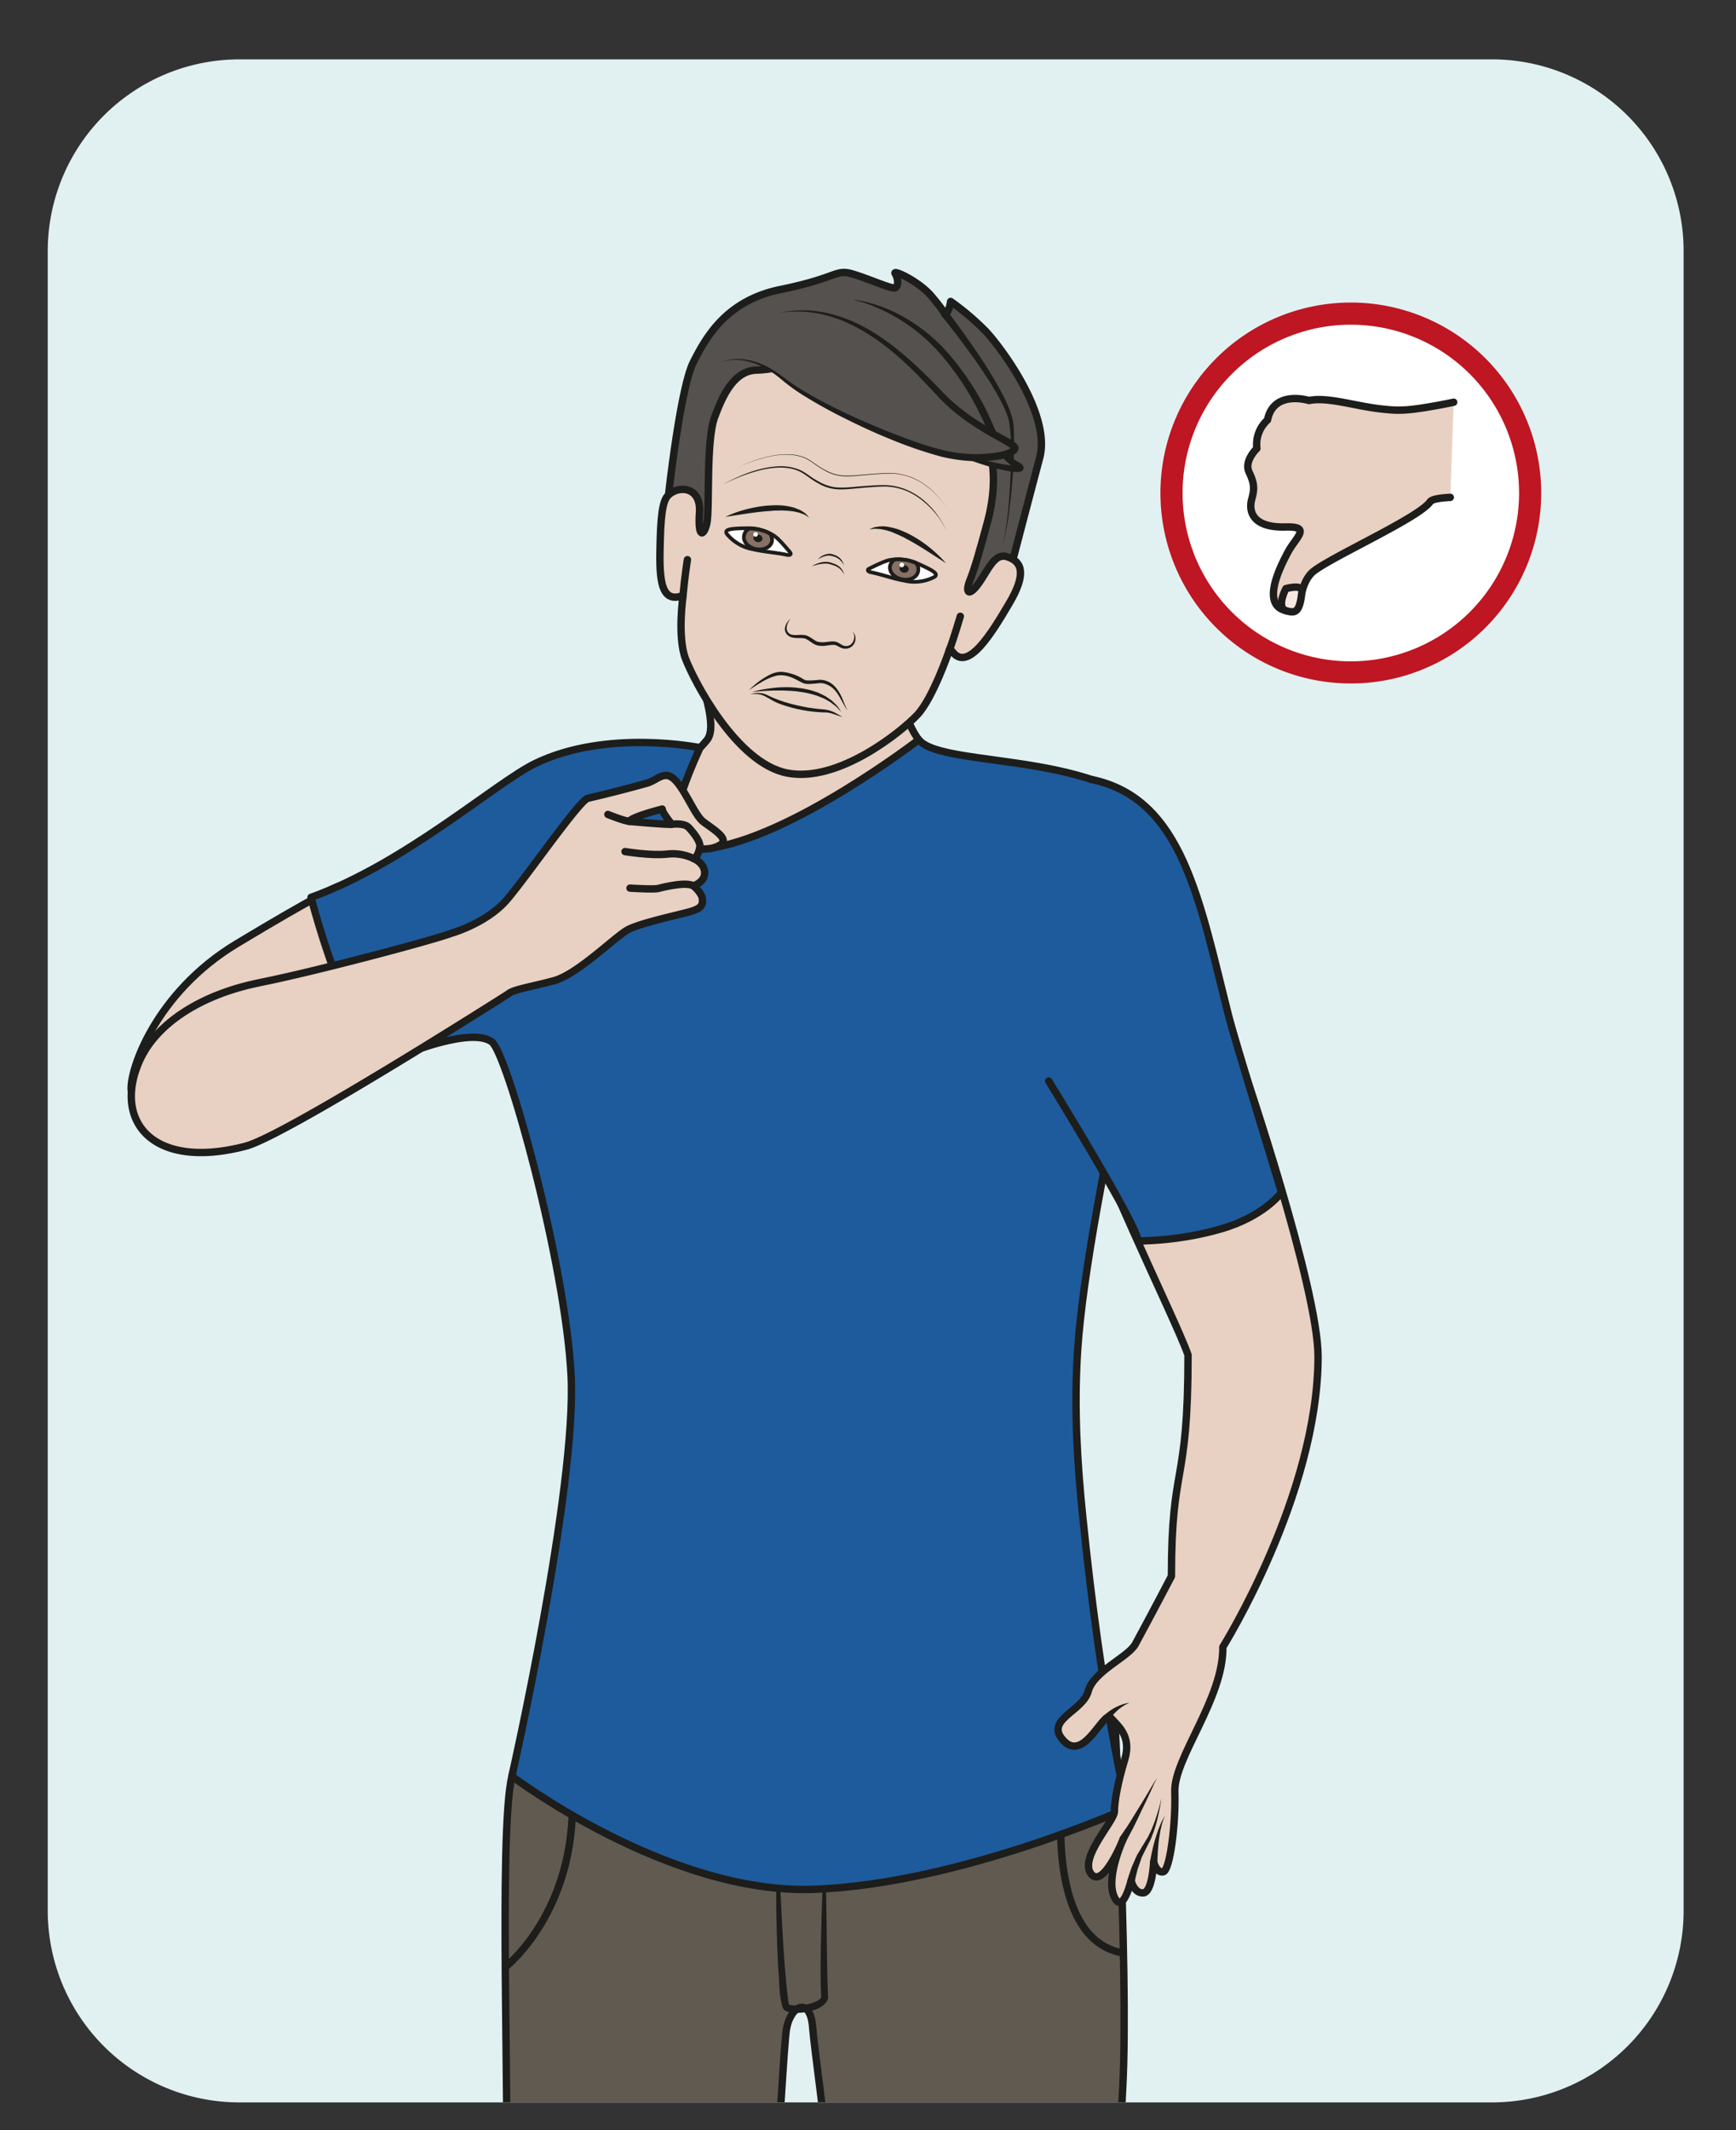
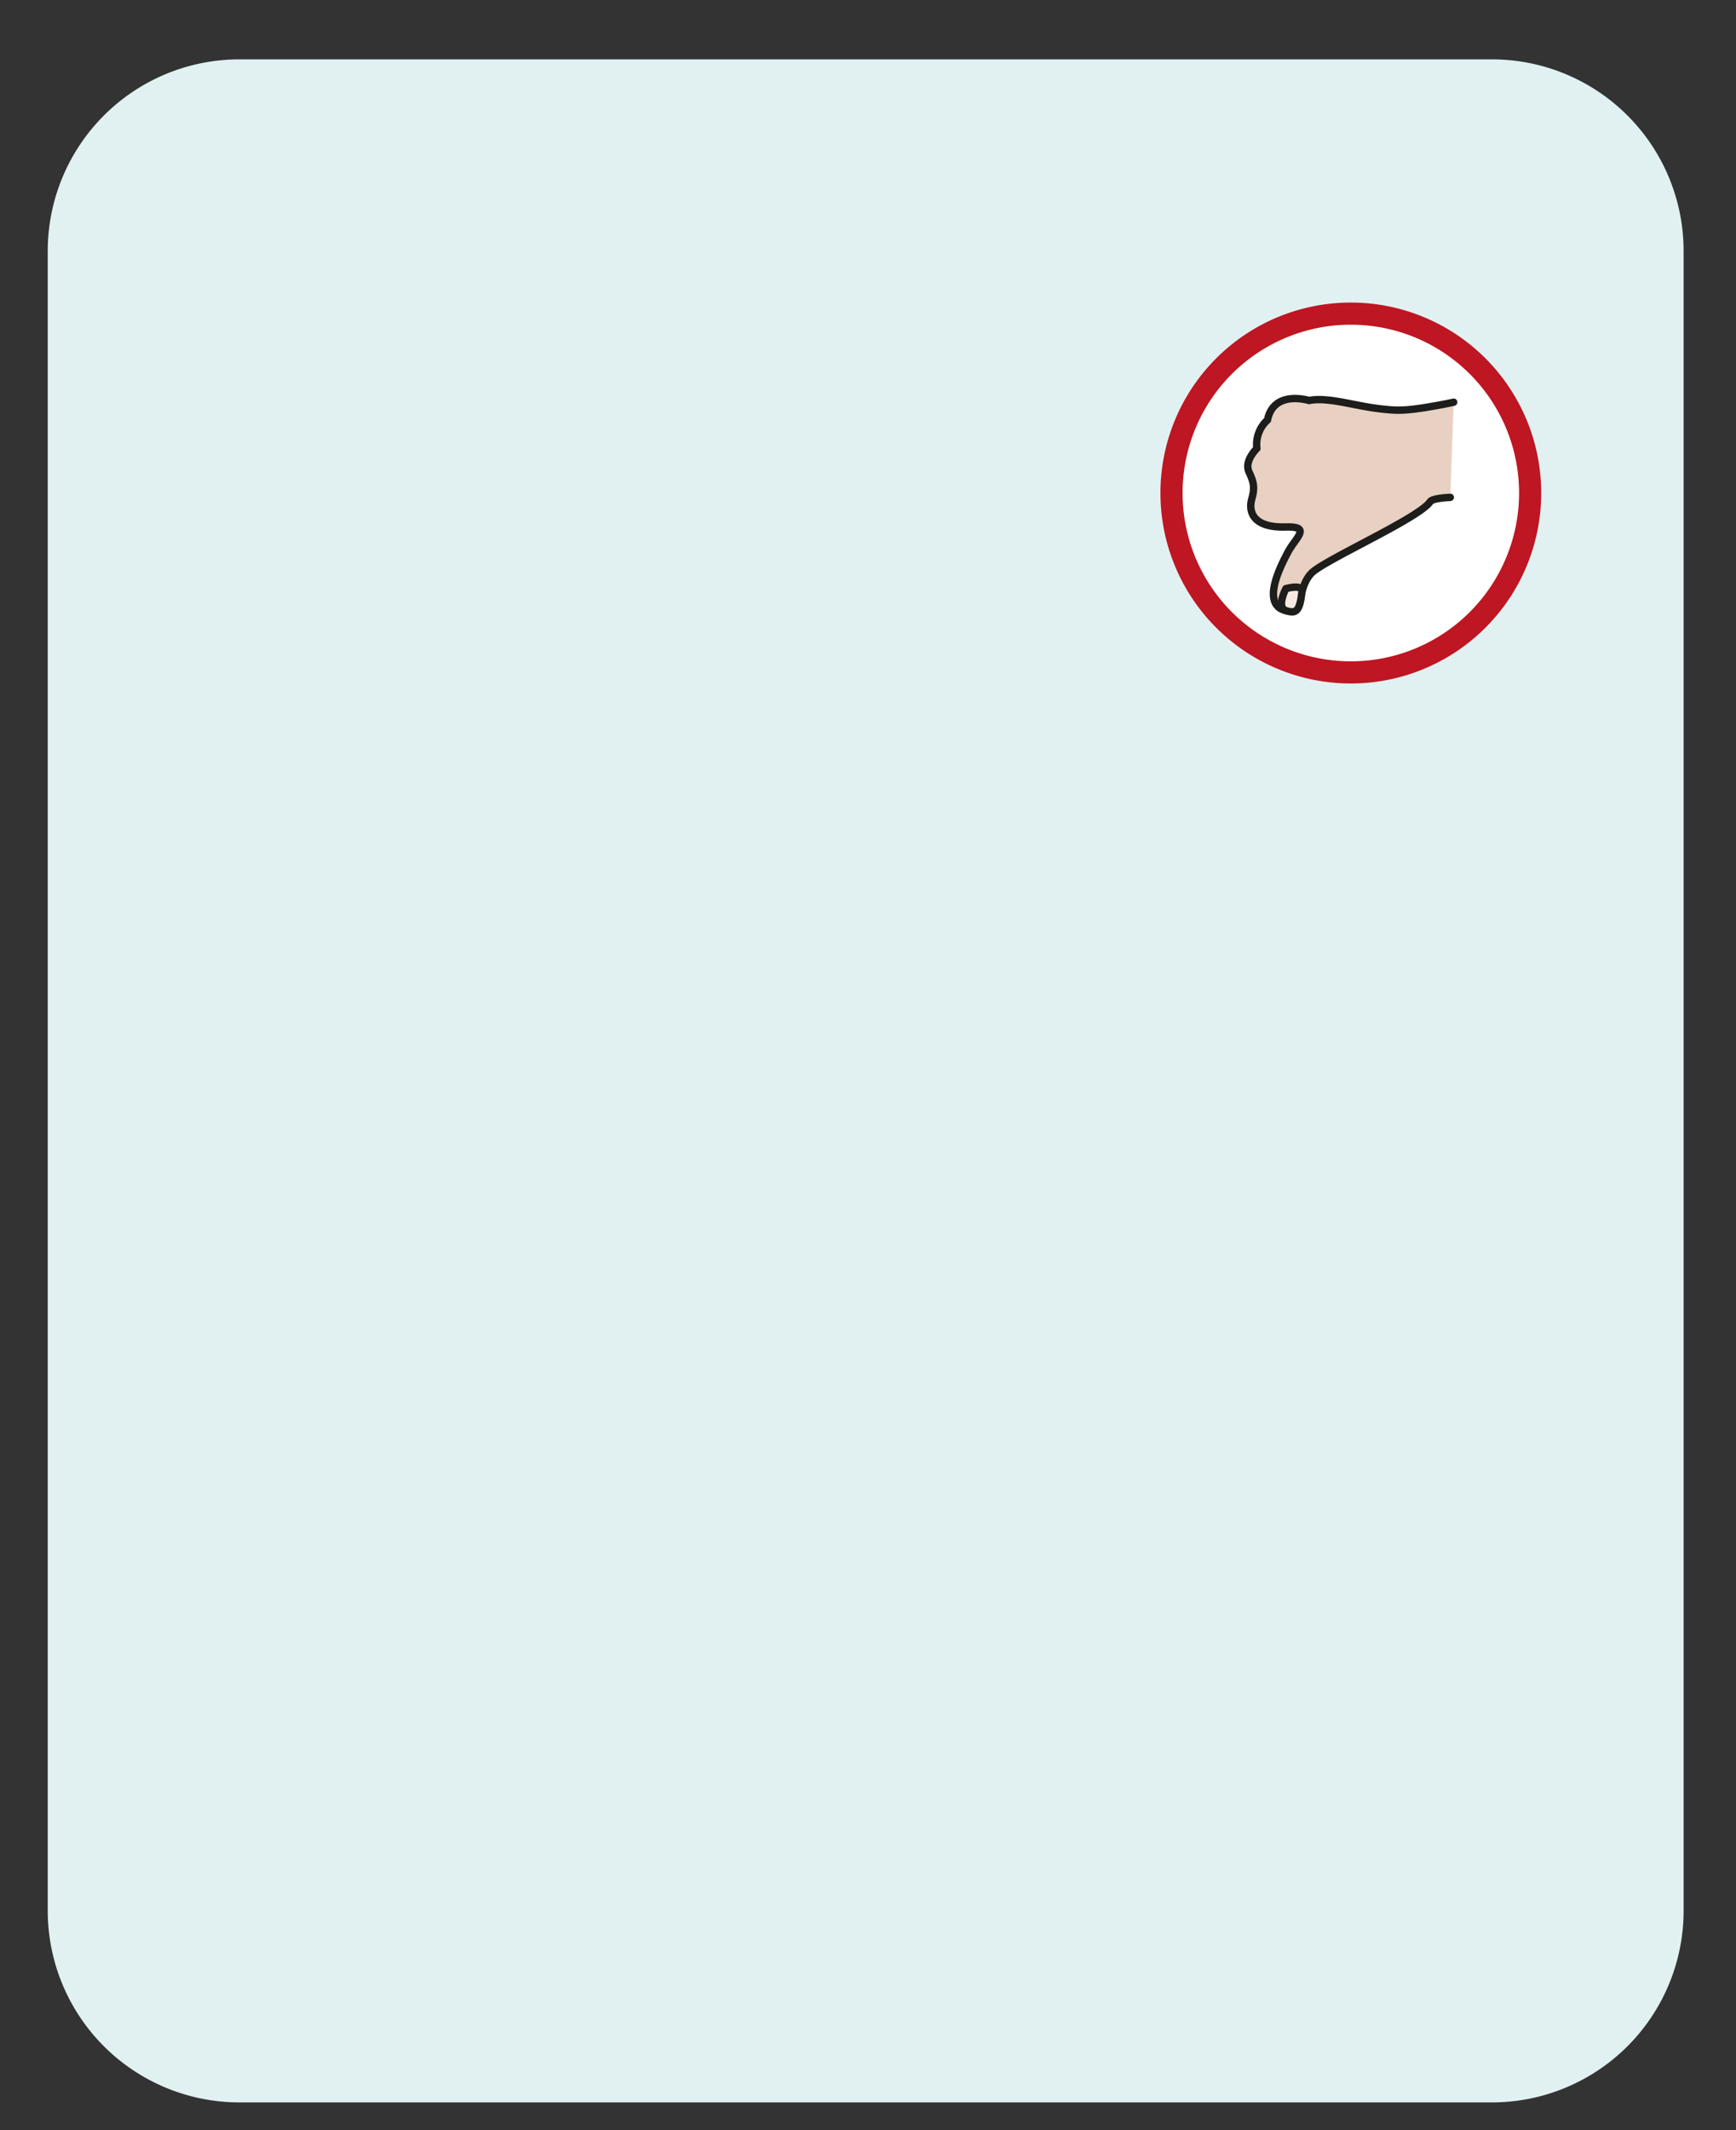
<svg xmlns="http://www.w3.org/2000/svg" xml:space="preserve" viewBox="0 0 313.6 384.64">
  <rect x="0" y="0" width="313.6" height="384.64" fill="#333333" stroke="none" />
  <defs>
    <clipPath id="a" clipPathUnits="userSpaceOnUse">
      <path d="M0 288.48h235.2V0H0Z" />
    </clipPath>
    <clipPath id="b" clipPathUnits="userSpaceOnUse">
-       <path d="M32.44 280.51a25.97 25.97 0 0 1-25.97-25.97V29.74A25.97 25.97 0 0 1 32.44 3.79H202.2a25.97 25.97 0 0 1 25.97 25.97v224.79a25.97 25.97 0 0 1-25.97 25.97z" />
-     </clipPath>
+       </clipPath>
    <clipPath id="c" clipPathUnits="userSpaceOnUse">
      <path d="M0 288.48h235.2V0H0Z" />
    </clipPath>
  </defs>
  <g clip-path="url(#a)" transform="matrix(1.333 0 0 -1.333 0 384.64)">
    <path d="M0 0h-169.75a25.97 25.97 0 0 0-25.97 25.97v224.8a25.97 25.97 0 0 0 25.97 25.97H0a25.97 25.97 0 0 0 25.97-25.98V25.97A25.97 25.97 0 0 0 0 0" style="fill:#e1f1f2;fill-opacity:1;fill-rule:nonzero;stroke:none" transform="translate(202.19 3.77)" />
  </g>
  <g clip-path="url(#b)" transform="matrix(1.333 0 0 -1.333 0 384.64)">
    <path d="M0 0s27.72-4.1 39.39-2.6c11.66 1.48 37.7-1.34 37.7-1.34s2.24-40.11 1.38-56.12c-.87-16-1.42-46.2.07-55.12 1.5-8.92.05-51.65-4.8-72.82-4.85-21.18-.72-29.43-3.55-31.88-2.93-2.54-16.73-1.56-20.38-.45-3.65 1.12-4.46 57.6-3.65 67.25.8 9.66 1.42 19.7 0 28.24s-9.5 69.61-9.7 72.82c-.27 4.37-2.93 3.23-3.55 0-.61-3.23-3.24-58.7-5.55-68.73-2.31-10.03-3.58-12.64-3.32-21.55.27-8.92 1.99-53.87 2.65-61.68.67-7.8-2.58-17.55-2.58-17.55s-16.06-8.92-20.53 0C-.9-212.6-9.5-153.69-6.78-131.65c2.7 22.03 1 55.6 1.62 60.8.62 5.19-1 45.58.86 53.01C-2.44-10.4 0 0 0 0" style="fill:#605a51;fill-opacity:1;fill-rule:evenodd;stroke:none" transform="translate(73.68 65.8)" />
    <path d="M0 0s27.72-4.1 39.39-2.6c11.66 1.48 37.7-1.34 37.7-1.34s2.24-40.11 1.38-56.12c-.87-16-1.42-46.2.07-55.12 1.5-8.92.05-51.65-4.8-72.82-4.85-21.18-.72-29.43-3.55-31.88-2.93-2.54-16.73-1.56-20.38-.45-3.65 1.12-4.46 57.6-3.65 67.25.8 9.66 1.42 19.7 0 28.24s-9.5 69.61-9.7 72.82c-.27 4.37-2.93 3.23-3.55 0-.61-3.23-3.24-58.7-5.55-68.73-2.31-10.03-3.58-12.64-3.32-21.55.27-8.92 1.99-53.87 2.65-61.68.67-7.8-2.58-17.55-2.58-17.55s-16.06-8.92-20.53 0C-.9-212.6-9.5-153.69-6.78-131.65c2.7 22.03 1 55.6 1.62 60.8.62 5.19-1 45.58.86 53.01C-2.44-10.4 0 0 0 0Z" style="fill:none;stroke:#1d1d1b;stroke-width:1;stroke-linecap:butt;stroke-linejoin:miter;stroke-miterlimit:10;stroke-dasharray:none;stroke-opacity:1" transform="translate(73.68 65.8)" />
    <path d="M0 0c.55-7.24.63-15.43 1.5-22.6.03-.23.1-.53.14-.61-.12.12 0 .01.06 0 1.21-.28 2.7.02 3.77.54.41.26.56.34.49.8-.1 2.64-.06 5.24 0 7.87.1 4.18.23 8.36.49 12.54.08-2.1.11-4.18.18-6.27.1-3.94.09-10.32.27-14.23.27-2.08-4.7-2.92-5.95-1.93a.75.75 0 0 0-.16.21c-.53 1.6-.45 3.21-.6 4.86C-.18-12.55-.18-6.28 0 0" style="fill:#1d1d1b;fill-opacity:1;fill-rule:nonzero;stroke:none" transform="translate(105.31 40.2)" />
    <path d="M0 0s9.5 7.44 9.05 22.98" style="fill:none;stroke:#1d1d1b;stroke-width:1;stroke-linecap:butt;stroke-linejoin:miter;stroke-miterlimit:10;stroke-dasharray:none;stroke-opacity:1" transform="translate(68.51 22.12)" />
    <path d="M0 0s-2.24-19.35 8.31-21.1" style="fill:none;stroke:#1d1d1b;stroke-width:1;stroke-linecap:butt;stroke-linejoin:miter;stroke-miterlimit:10;stroke-dasharray:none;stroke-opacity:1" transform="translate(143.94 45.1)" />
    <path d="M0 0c-7.17 1.33-9.19 5.72-13.67 8.08-8.72 4.58-5.77 14.87-5.56 16.55l-30.3 2.32c.02-1.88 5.34-12.94 3.24-15.55-3.18-3.96-8.44-5.98-15.6-7.3 0 0 11.56-14.43 29.18-16.61C-15.08-14.7 0 0 0 0" style="fill:#e8d1c2;fill-opacity:1;fill-rule:nonzero;stroke:none" transform="translate(142.12 176.94)" />
    <path d="M0 0c-7.17 1.33-9.19 5.72-13.67 8.08-8.72 4.58-5.77 14.87-5.56 16.55l-30.3 2.32c.02-1.88 5.34-12.94 3.24-15.55-3.18-3.96-8.44-5.98-15.6-7.3 0 0 11.56-14.43 29.18-16.61C-15.08-14.7 0 0 0 0Z" style="fill:none;stroke:#1d1d1b;stroke-width:1;stroke-linecap:round;stroke-linejoin:round;stroke-miterlimit:10;stroke-dasharray:none;stroke-opacity:1" transform="translate(142.12 176.94)" />
    <path d="M0 0s-2.83-5.43-3.15-2.76C-3.47-.09.1 10.52 11.12 17.16c11.01 6.64 13.69 7.75 13.69 7.75l5.03-13.87" style="fill:#e8d1c2;fill-opacity:1;fill-rule:nonzero;stroke:#1d1d1b;stroke-width:1;stroke-linecap:round;stroke-linejoin:round;stroke-miterlimit:10;stroke-dasharray:none;stroke-opacity:1" transform="translate(20.94 143.55)" />
    <path d="M0 0s6.5-25.52 12.59-21.37c.4.28 9.19 3.8 11.9 1.8 2.1-1.55 9.94-29.78 10.75-45.12.81-15.34-8.02-54.36-8.02-54.36s21.18-16.02 40.87-15.32c19.7.7 42.54 11 42.54 11s-3.53 14.34-6.07 39.7c-.67 6.6-1.2 14.2-.67 22.33 1.39 21.22 13.54 67.15 12.28 69.6C110 20.3 85.72 17.2 82.36 21.35c0 0-17.44-13.4-28.72-14.75-5.84-.69-5.24 4.17-.93 13.67 0 0-12.58 2.6-22.36-2.15C24.95 15.48 12.76 4.59 0 0" style="fill:#1d5b9c;fill-opacity:1;fill-rule:nonzero;stroke:none" transform="translate(42.15 167)" />
    <path d="M0 0s6.5-25.52 12.59-21.37c.4.28 9.19 3.8 11.9 1.8 2.1-1.55 9.94-29.78 10.75-45.12.81-15.34-8.02-54.36-8.02-54.36s21.18-16.02 40.87-15.32c19.7.7 42.54 11 42.54 11s-3.53 14.34-6.07 39.7c-.67 6.6-1.2 14.2-.67 22.33 1.39 21.22 13.54 67.15 12.28 69.6C110 20.3 85.72 17.2 82.36 21.35c0 0-17.44-13.4-28.72-14.75-5.84-.69-5.24 4.17-.93 13.67 0 0-12.58 2.6-22.36-2.15C24.95 15.48 12.76 4.59 0 0Z" style="fill:none;stroke:#1d1d1b;stroke-width:1;stroke-linecap:round;stroke-linejoin:round;stroke-miterlimit:10;stroke-dasharray:none;stroke-opacity:1" transform="translate(42.15 167)" />
-     <path d="M0 0s2.69 10.31 4.25 16.18C5.8 22.05-.98 31.1-3.1 33.35a35.4 35.4 0 0 1-4.72 4s-.17-1.35-.74-1.79c0 0-.06.36-1.84 2.48-1.75 2.08-5.34 3.69-4.94 3.08.39-.61.5-1.7.01-1.92-.48-.21-3.66 1.26-5.88 1.9-2.23.64-1.97-.56-9.65-2.13-7.23-1.47-10.03-6.27-11.84-9.87-1.8-3.6-3.45-18.68-3.41-18.62 0 0 17.86-37.7 46.1-10.48" style="fill:#54514e;fill-opacity:1;fill-rule:nonzero;stroke:none" transform="translate(136.65 210.37)" />
    <path d="M0 0s2.69 10.31 4.25 16.18C5.8 22.05-.98 31.1-3.1 33.35a35.4 35.4 0 0 1-4.72 4s-.17-1.35-.74-1.79c0 0-.06.36-1.84 2.48-1.75 2.08-5.34 3.69-4.94 3.08.39-.61.5-1.7.01-1.92-.48-.21-3.66 1.26-5.88 1.9-2.23.64-1.97-.56-9.65-2.13-7.23-1.47-10.03-6.27-11.84-9.87-1.8-3.6-3.45-18.68-3.41-18.62 0 0 17.86-37.7 46.1-10.48z" style="fill:none;stroke:#1d1d1b;stroke-width:1;stroke-linecap:round;stroke-linejoin:round;stroke-miterlimit:10;stroke-dasharray:none;stroke-opacity:1" transform="translate(136.65 210.37)" />
    <path d="M0 0s1.32-1.69 3.16-4.33a79.74 79.74 0 0 0 2.99-4.6c.51-.87 1.03-1.78 1.49-2.74.46-.95.9-1.95 1.13-3.04.16-1.11.15-2.17.16-3.23a81.77 81.77 0 0 0-.61-8.54c-.2-1.6-.42-2.91-.62-3.82-.1-.46-.2-.82-.28-1.05-.07-.24-.17-.34-.17-.34s.1.1.16.34c.08.24.16.6.25 1.06.17.91.34 2.23.5 3.83a81.79 81.79 0 0 1 .35 8.52 23.2 23.2 0 0 1-.25 3.12c-.23 1-.69 1.96-1.16 2.88-.48.92-1.01 1.8-1.54 2.64a78.88 78.88 0 0 1-3.1 4.48C.58-2.26-.77-.62-.77-.62A.5.5 0 1 0-.01 0L0 0" style="fill:#1d1d1b;fill-opacity:1;fill-rule:nonzero;stroke:none" transform="translate(128.5 246.24)" />
    <path d="M0 0c-.6-1.7.13-2.19 1.99.9 1.07 1.77 1.85 2.96 3.2 2.5 2-.66 2.57-2.35.22-6.31-2.34-3.97-5.59-9.35-7.69-6.54l-.33.36-.03.03s-2.2-6.57-4.38-8.92c-2.2-2.34-10.76-9.26-17.66-7.9-6.89 1.35-12.64 12.5-13.78 15.5-1.13 3-.32 8.55-.32 8.55-3.28-1.27-3.22 2.85-3.1 7.45.11 4.6.58 5.61 1.08 6.12 1.34 1.36 4.49 1.25 4.24-2.34-.24-3.58.6-3.22 1-1.45.41 1.83-.15 11.18 1.07 14.42 1.2 3.23 2.74 6.27 5.7 6.33 2.96.07 7.3 1.6 11.46.17 4.14-1.42 8.5-6.11 13.54-6.2 7.66-.14 7.85-8.62 6.29-14.43C1.36 4 .75 1.87 0 0" style="fill:#e8d1c2;fill-opacity:1;fill-rule:nonzero;stroke:none" transform="translate(131.35 209.72)" />
    <path d="M0 0c-.6-1.7.13-2.19 1.99.9 1.07 1.77 1.85 2.96 3.2 2.5 2-.66 2.57-2.35.22-6.31-2.34-3.97-5.59-9.35-7.69-6.54l-.33.36-.03.03s-2.2-6.57-4.38-8.92c-2.2-2.34-10.76-9.26-17.66-7.9-6.89 1.35-12.64 12.5-13.78 15.5-1.13 3-.32 8.55-.32 8.55-3.28-1.27-3.22 2.85-3.1 7.45.11 4.6.58 5.61 1.08 6.12 1.34 1.36 4.49 1.25 4.24-2.34-.24-3.58.6-3.22 1-1.45.41 1.83-.15 11.18 1.07 14.42 1.2 3.23 2.74 6.27 5.7 6.33 2.96.07 7.3 1.6 11.46.17 4.14-1.42 8.5-6.11 13.54-6.2 7.66-.14 7.85-8.62 6.29-14.43C1.36 4 .75 1.87 0 0Z" style="fill:none;stroke:#1d1d1b;stroke-width:1;stroke-linecap:round;stroke-linejoin:round;stroke-miterlimit:10;stroke-dasharray:none;stroke-opacity:1" transform="translate(131.35 209.72)" />
    <path d="M0 0c.7-.58 1.42-1.45 1.97-2.1.24-.28 0-.45-.44-.35-1.54.32-3.1.4-4.62.76A5.91 5.91 0 0 0-6.54.32c-.11.15-.2.31-.08.47.03.04.07.07.12.1.4.21 1.46.25 2.68.26A6.43 6.43 0 0 0 0 0" style="fill:#fff;fill-opacity:1;fill-rule:nonzero;stroke:#1d1d1b;stroke-width:.5;stroke-linecap:butt;stroke-linejoin:miter;stroke-miterlimit:10;stroke-dasharray:none;stroke-opacity:1" transform="translate(105.09 215.85)" />
    <path d="M0 0c.19-.29.3-.72.23-1.04-.17-.79-1.15-1.25-2.2-1.03C-3-1.85-3.72-1.04-3.55-.25c.1.45.3.8.79.97 0 0 .82-.03 1.25-.15 0 0 .7-.18.98-.3L0 0" style="fill:#877164;fill-opacity:1;fill-rule:evenodd;stroke:none" transform="translate(104.38 216.25)" />
    <path d="M0 0c.19-.29.3-.72.23-1.04-.17-.79-1.15-1.25-2.2-1.03C-3-1.85-3.72-1.04-3.55-.25c.1.45.3.8.79.97 0 0 .82-.03 1.25-.15 0 0 .7-.18.98-.3L0 0Z" style="fill:none;stroke:#1d1d1b;stroke-width:.5;stroke-linecap:round;stroke-linejoin:round;stroke-miterlimit:10;stroke-dasharray:none;stroke-opacity:1" transform="translate(104.38 216.25)" />
    <path d="M0 0c-.06-.28-.38-.45-.71-.38-.34.07-.56.35-.5.63.06.28.37.45.7.38C-.16.56.07.28 0 0" style="fill:#1d1d1b;fill-opacity:1;fill-rule:evenodd;stroke:none" transform="translate(103.32 215.51)" />
    <path d="M0 0c-.88-.26-1.88-.77-2.64-1.14-.33-.17-.18-.42.26-.5 1.54-.31 3-.87 4.54-1.14a5.88 5.88 0 0 1 3.96.47c.17.1.32.2.27.4a.4.4 0 0 1-.07.14c-.28.35-1.25.81-2.36 1.3A6.44 6.44 0 0 1 0 0" style="fill:#fff;fill-opacity:1;fill-rule:nonzero;stroke:#1d1d1b;stroke-width:.5;stroke-linecap:butt;stroke-linejoin:miter;stroke-miterlimit:10;stroke-dasharray:none;stroke-opacity:1" transform="translate(120.43 212.67)" />
    <path d="M0 0a1.52 1.52 0 0 1-.62-.86c-.16-.79.55-1.6 1.6-1.82 1.05-.21 2.02.25 2.19 1.03.1.45.04.86-.34 1.21 0 0-.77.3-1.21.37 0 0-.71.1-1.02.1C.3.03 0 0 0 0" style="fill:#877164;fill-opacity:1;fill-rule:evenodd;stroke:none" transform="translate(121.24 212.76)" />
    <path d="M0 0a1.52 1.52 0 0 1-.62-.86c-.16-.79.55-1.6 1.6-1.82 1.05-.21 2.02.25 2.19 1.03.1.45.04.86-.34 1.21 0 0-.77.3-1.21.37 0 0-.71.1-1.02.1C.3.03 0 0 0 0Z" style="fill:none;stroke:#1d1d1b;stroke-width:.5;stroke-linecap:round;stroke-linejoin:round;stroke-miterlimit:10;stroke-dasharray:none;stroke-opacity:1" transform="translate(121.24 212.76)" />
    <path d="M0 0s-.17-.14-.34-.46a1.86 1.86 0 0 1-.19-.6c-.03-.24 0-.52.16-.73.15-.23.46-.36.76-.38.38-.03.7.02 1.14.02l.32-.03c.06-.01.09 0 .18-.03l.15-.04c.22-.09.43-.21.6-.32.35-.23.69-.5 1.01-.54.42-.08.75-.05 1.18.01.42.04.86.13 1.32-.04.42-.2.69-.44.98-.5a1 1 0 0 1 .84.16c.46.34.53.92.5 1.25-.07.34-.25.5-.24.5-.02 0 .2-.1.35-.48.06-.19.08-.42.04-.7a1.38 1.38 0 0 0-.46-.8 1.34 1.34 0 0 0-1.09-.3c-.43.05-.77.33-1.08.45-.3.1-.7.03-1.1-.02a3.44 3.44 0 0 0-1.32-.02c-.52.1-.85.41-1.2.63-.17.12-.32.2-.47.28l-.14.05-.12.01-.27.04c-.36 0-.8 0-1.15.05-.4.06-.77.27-.97.59-.2.31-.2.66-.12.92.06.28.19.47.3.63C-.2-.1 0 0 0 0" style="fill:#1d1d1b;fill-opacity:1;fill-rule:nonzero;stroke:none" transform="translate(107.15 204.71)" />
    <path d="M0 0c.48.1.97.19 1.48.13.53-.05.96-.35 1.4-.52l.01-.01a17.33 17.33 0 0 1 2.34-.83c.8-.23 1.62-.4 2.44-.56.41-.08.83-.11 1.24-.18l1.25-.12a4.58 4.58 0 0 0 1.26-.39l.56-.31c.18-.08.37-.28.56-.2-.2-.14-.43.03-.62.08l-.6.2c-.38.13-.79.24-1.18.23a19 19 0 0 0-6.26 1.21c-.4.16-.78.36-1.16.58h.02c-.45.22-.84.5-1.3.62C1 .04.5.01 0 0" style="fill:#1d1d1b;fill-opacity:1;fill-rule:nonzero;stroke:none" transform="translate(101.66 194.53)" />
    <path d="M0 0s.17.2.5.49a10.51 10.51 0 0 0 2.58 1.73c.42.16.93.3 1.42.26a6.54 6.54 0 0 0 2.9-1c.22-.13.37-.16.62-.16.23 0 .48 0 .72.02.5.02 1 .15 1.54-.02.47-.12.94-.4 1.26-.72.33-.32.57-.68.76-1.02.39-.68.57-1.29.75-1.69.18-.4.31-.62.31-.62s-.17.19-.4.58c-.22.38-.5.96-.9 1.58-.2.32-.45.63-.77.9-.33.26-.68.45-1.13.57-.38.13-.88.01-1.38-.02-.25-.02-.5-.04-.77-.04s-.62.07-.84.2c-.47.23-.89.48-1.33.66-.45.18-.91.3-1.34.32-.47.03-.86-.06-1.27-.2-.4-.14-.76-.3-1.1-.48C.84.62 0 0 0 0" style="fill:#1d1d1b;fill-opacity:1;fill-rule:nonzero;stroke:none" transform="translate(101.5 195.06)" />
    <path d="M0 0s.78.26 2 .44c.61.09 1.33.18 2.1.2.78.02 1.6 0 2.43-.13.42-.04.82-.15 1.22-.23.4-.09.78-.25 1.15-.36.36-.16.7-.33 1.02-.5l.83-.57c.24-.21.44-.42.62-.6.19-.16.28-.38.4-.51l.3-.47-.38.4c-.13.13-.25.31-.45.45-.2.15-.42.31-.65.5l-.84.48-1 .4c-.72.22-1.49.43-2.29.52-.79.13-1.6.15-2.35.18-.76.01-1.47 0-2.08-.04C.82.1 0 0 0 0" style="fill:#1d1d1b;fill-opacity:1;fill-rule:nonzero;stroke:none" transform="translate(101.95 194.82)" />
    <path d="M0 0s.67.34 1.73.7a18 18 0 0 0 4.02.83c.38.01.75.05 1.12.04a8.02 8.02 0 0 0 2.11-.24c.33-.06.62-.18.88-.3.28-.08.5-.24.7-.37.2-.12.35-.24.46-.38.23-.24.34-.38.34-.38l-.43.27c-.12.1-.3.17-.5.24-.21.08-.44.17-.7.22-.26.06-.54.13-.85.15-.3.04-.62.06-.96.07-.33.03-.68 0-1.04 0-.35 0-.71-.05-1.07-.07C4.37.68 2.92.44 1.83.28L0 0" style="fill:#1d1d1b;fill-opacity:1;fill-rule:nonzero;stroke:none" transform="translate(98.3 218.54)" />
    <path d="m0 0-1.55 1c-.93.6-2.16 1.4-3.43 2.1-.32.16-.63.36-.95.5-.32.14-.63.31-.94.42a7.15 7.15 0 0 1-1.74.55c-.27.06-.5.07-.73.08-.21.03-.4.03-.56-.01l-.5-.07.47.21c.15.08.34.12.58.15a4.1 4.1 0 0 0 1.7-.04 7.97 7.97 0 0 0 2.02-.65c.35-.13.68-.32 1.01-.49A17.52 17.52 0 0 0 0 0" style="fill:#1d1d1b;fill-opacity:1;fill-rule:nonzero;stroke:none" transform="translate(128.2 212.26)" />
    <path d="M0 0s.45.28 1.29.69c.83.4 2.04.96 3.59 1.37.77.2 1.63.37 2.54.42a6.7 6.7 0 0 0 2.86-.42c.47-.18.91-.47 1.32-.76.42-.3.85-.58 1.3-.83.9-.52 1.9-.86 2.95-.86 1.04-.03 2.1.12 3.14.19s2.07.16 3.07.14a8.1 8.1 0 0 0 2.82-.62A9.25 9.25 0 0 0 27.08-2c1.26-1.01 2.04-2.12 2.52-2.9.49-.8.65-1.32.61-1.32.04 0-.14.51-.64 1.3-.5.77-1.33 1.82-2.57 2.8-.62.5-1.35.95-2.19 1.3-.83.33-1.77.54-2.75.57-.99 0-2.02-.09-3.05-.17-1.04-.08-2.1-.23-3.17-.22a5.92 5.92 0 0 0-3.05.9c-.93.5-1.7 1.25-2.59 1.62-.9.38-1.87.46-2.77.43-.9-.04-1.75-.2-2.51-.39-1.54-.4-2.77-.9-3.61-1.28C.46.26 0 0 0 0" style="fill:#1d1d1b;fill-opacity:1;fill-rule:nonzero;stroke:none" transform="translate(97.96 222.9)" />
    <path d="M0 0s.46.27 1.3.67c.83.4 2.05.93 3.6 1.34.76.2 1.61.36 2.53.41.9.04 1.9-.03 2.82-.41.47-.18.9-.47 1.32-.77.41-.29.84-.58 1.3-.83.9-.53 1.91-.88 2.97-.87 1.06-.03 2.11.12 3.15.19 1.05.08 2.07.17 3.07.15 1-.03 1.95-.26 2.8-.6a9.21 9.21 0 0 0 2.2-1.32c1.24-1 2.04-2.1 2.53-2.87a3.8 3.8 0 0 1 0 0c-.5.77-1.3 1.85-2.56 2.84-.62.5-1.35.95-2.2 1.3-.84.34-1.78.56-2.77.58-1 .01-2.02-.08-3.06-.16s-2.09-.23-3.16-.21a5.87 5.87 0 0 0-3.02.9c-.45.25-.88.54-1.3.84-.42.3-.83.58-1.3.76-.9.38-1.89.46-2.79.43-.9-.04-1.76-.2-2.53-.4A20.92 20.92 0 0 1 0 0" style="fill:#1d1d1b;fill-opacity:1;fill-rule:nonzero;stroke:none" transform="translate(98.75 224.59)" />
    <path d="M0 0s.27.2.73.38c.45.17 1.14.34 1.81.15.3-.1.63-.2.91-.36.27-.16.5-.37.64-.58.15-.2.23-.4.28-.52l.09-.21s-.16.3-.48.65c-.3.37-.88.63-1.5.79-.3.08-.61.1-.9.07C1.27.34 1 .3.77.24.3.12 0 0 0 0" style="fill:#1d1d1b;fill-opacity:1;fill-rule:nonzero;stroke:none" transform="translate(110 211.83)" />
    <path d="M0 0a2.28 2.28 0 0 0 1.2.7c.26.06.58.06.84-.04.25-.07.53-.19.75-.34a2 2 0 0 0 .49-.53c.2-.36.29-.62.29-.62s-.14.24-.4.55c-.25.31-.68.6-1.2.71-.25.07-.49.1-.73.06C1 .45.78.38.6.3.23.15 0 0 0 0" style="fill:#1d1d1b;fill-opacity:1;fill-rule:nonzero;stroke:none" transform="translate(110.84 212.79)" />
    <path d="M0 0s7.33-.7 13.41-8.37c6.09-7.66 5.51-12.23 8.88-13.98 3.36-1.74-9.58.67-12.53 4.5" style="fill:#54514e;fill-opacity:1;fill-rule:nonzero;stroke:none" transform="translate(115.45 247.96)" />
    <path d="M0 0s.76-.03 2.04-.34A20.02 20.02 0 0 0 7.11-2.4a23.12 23.12 0 0 0 6-4.94 37.29 37.29 0 0 0 4.97-7.38c.68-1.35 1.25-2.76 1.86-4.08.6-1.31 1.34-2.5 2.48-3.12.13-.09.3-.16.5-.3.08-.1.18-.09.32-.42.04-.06.04-.27-.03-.37a.6.6 0 0 0-.12-.15.67.67 0 0 0-.09-.07c-.12-.06-.19-.07-.26-.09-.48-.06-.79 0-1.15.04-.7.1-1.35.26-1.98.41-1.27.32-2.44.7-3.5 1.09-2.14.77-3.8 1.7-4.88 2.49-.53.39-.9.76-1.13 1.02-.24.27-.34.43-.34.43s.47-.6 1.58-1.3c1.1-.7 2.82-1.43 4.95-2.1 1.06-.35 2.23-.66 3.48-.92.62-.12 1.27-.24 1.92-.3.3-.03.68-.06.89-.02.02 0 .03.01-.01-.01a.16.16 0 0 1-.04-.03.3.3 0 0 1-.08-.1c-.05-.07-.04-.23-.03-.25.08-.17.03-.06-.01-.05-.1.08-.25.14-.4.24-1.4.72-2.28 2.15-2.91 3.48-.65 1.35-1.23 2.72-1.91 4.03a36.42 36.42 0 0 1-4.74 7.27A23.93 23.93 0 0 1 1.99-.53C.75-.1 0 0 0 0" style="fill:#1d1d1b;fill-opacity:1;fill-rule:nonzero;stroke:none" transform="translate(115.45 247.96)" />
    <path d="M0 0s3.61 1.7 8.38-2.26c4.76-3.97 17.56-9.37 22.36-10.3 4.8-.92 8.6-.03 9.06.78.47.8-5.51 2.59-9.92 7.22C25.47.08 17.82 8.44 8 6.7" style="fill:#54514e;fill-opacity:1;fill-rule:nonzero;stroke:none" transform="translate(97.73 239.5)" />
    <path d="M0 0s.29.15.87.28C1.45.4 2.35.5 3.46.32a9.98 9.98 0 0 0 3.75-1.5c.67-.4 1.3-.94 2.01-1.44.7-.5 1.45-.99 2.27-1.47 3.26-1.93 7.3-3.8 11.71-5.54 2.2-.86 4.52-1.72 6.9-2.3a18.9 18.9 0 0 1 7.34-.3c.59.1 1.2.26 1.66.5.11.06.22.13.26.17l.01.02c-.09-.22.03.1-.04-.09a.27.27 0 0 1 .02-.14v-.02c.02-.02 0 0 0 0-.11.13-.4.32-.64.48-1.05.63-2.2 1.22-3.27 1.88-2.16 1.3-4.2 2.8-5.87 4.58-1.63 1.73-3.19 3.42-4.79 4.88a33.77 33.77 0 0 1-4.8 3.74c-1.6 1-3.17 1.76-4.62 2.24-1.46.49-2.79.72-3.89.8-1.1.09-1.98.02-2.57-.02L8 6.7l.9.15c.59.07 1.46.2 2.58.16 1.12-.04 2.48-.21 3.98-.65a20.2 20.2 0 0 0 4.8-2.11c3.33-1.96 6.67-5.04 9.93-8.5a26.45 26.45 0 0 1 5.73-4.37c1.06-.64 2.17-1.2 3.3-1.86.28-.19.55-.32.87-.67.05-.05.09-.09.13-.18l.06-.13a.79.79 0 0 0 .03-.26c-.05-.28.02-.03-.1-.31-.04-.06-.08-.14-.12-.18a1.99 1.99 0 0 0-.52-.38c-.66-.34-1.3-.5-1.96-.61-2.61-.42-5.23-.21-7.72.38a57.22 57.22 0 0 0-7 2.4c-2.23.9-4.32 1.89-6.28 2.87a65.24 65.24 0 0 0-5.4 3c-.81.5-1.59 1.04-2.27 1.58-.69.53-1.3 1.09-1.93 1.5A9.72 9.72 0 0 1 3.42.15 7 7 0 0 1 .88.23C.29.13 0 0 0 0" style="fill:#1d1d1b;fill-opacity:1;fill-rule:nonzero;stroke:none" transform="translate(97.73 239.5)" />
-     <path d="M0 0s-.34-2.05-.6-4.85" style="fill:none;stroke:#1d1d1b;stroke-width:1;stroke-linecap:round;stroke-linejoin:miter;stroke-miterlimit:10;stroke-dasharray:none;stroke-opacity:1" transform="translate(93.16 212.74)" />
    <path d="M0 0s-.82-2.8-1.51-4.66" style="fill:none;stroke:#1d1d1b;stroke-width:1;stroke-linecap:round;stroke-linejoin:miter;stroke-miterlimit:10;stroke-dasharray:none;stroke-opacity:1" transform="translate(130.14 205.07)" />
    <path d="M0 0c.21.6 4.44 1.67 4.44 1.67.02-.52 1.3-2.05 1.3-2.05C5.43-.5 0 0 0 0m-50.16-21.86c-7.72-1.55-13.92-5.4-16.23-10.58-3.65-8.19 1.78-14.84 14.37-11.56 5.42 1.41 35.6 20.63 35.6 20.63.66.6 2.9.91 6.16 1.78 3.25.87 8.32 6 10.07 6.93 1.76.91 6.54 1.92 8.28 2.4 1.74.48 1.83.94 1.8 1.72-.03.78-1.2 1.82-1.2 1.82s1.56.5 1.5 1.8c-.04 1.28-1.48 1.88-1.48 1.88.44-.01.8 1.35.8 1.35s1.59-.28 2.85.54c1.27.83-1.27 2.24-2.39 3.13-1.12.89-2.33 4.1-3.75 5.58-1.43 1.48-2.31.1-3.8-.37a184.7 184.7 0 0 0-8.05-2.06c-1.13-.24-8.21-10.5-10.94-13.7-2.73-3.22-7.55-4.58-7.55-4.58-2.33-.9-18.31-5.16-26.03-6.7" style="fill:#e8d1c2;fill-opacity:1;fill-rule:nonzero;stroke:none" transform="translate(85.3 177.29)" />
-     <path d="M0 0c.21.6 4.44 1.67 4.44 1.67.02-.52 1.3-2.05 1.3-2.05C5.43-.5 0 0 0 0Zm-50.16-21.86c-7.72-1.55-13.92-5.4-16.23-10.58-3.65-8.19 1.78-14.84 14.37-11.56 5.42 1.41 35.6 20.63 35.6 20.63.66.6 2.9.91 6.16 1.78 3.25.87 8.32 6 10.07 6.93 1.76.91 6.54 1.92 8.28 2.4 1.74.48 1.83.94 1.8 1.72-.03.78-1.2 1.82-1.2 1.82s1.56.5 1.5 1.8c-.04 1.28-1.48 1.88-1.48 1.88.44-.01.8 1.35.8 1.35s1.59-.28 2.85.54c1.27.83-1.27 2.24-2.39 3.13-1.12.89-2.33 4.1-3.75 5.58-1.43 1.48-2.31.1-3.8-.37a184.7 184.7 0 0 0-8.05-2.06c-1.13-.24-8.21-10.5-10.94-13.7-2.73-3.22-7.55-4.58-7.55-4.58-2.33-.9-18.31-5.16-26.03-6.7z" style="fill:none;stroke:#1d1d1b;stroke-width:1;stroke-linecap:round;stroke-linejoin:round;stroke-miterlimit:10;stroke-dasharray:none;stroke-opacity:1" transform="translate(85.3 177.29)" />
    <path d="M0 0s2.14-.87 2.91-.94" style="fill:none;stroke:#1d1d1b;stroke-width:1;stroke-linecap:round;stroke-linejoin:round;stroke-miterlimit:10;stroke-dasharray:none;stroke-opacity:1" transform="translate(82.38 178.23)" />
    <path d="M0 0s3.57-.59 5.71-.34c2.14.24 3.6-.62 3.6-.62" style="fill:none;stroke:#1d1d1b;stroke-width:1;stroke-linecap:round;stroke-linejoin:round;stroke-miterlimit:10;stroke-dasharray:none;stroke-opacity:1" transform="translate(84.7 173.2)" />
    <path d="M0 0s3.24-.21 3.86-.04c.62.17 4.19 1.06 4.9.2" style="fill:none;stroke:#1d1d1b;stroke-width:1;stroke-linecap:round;stroke-linejoin:round;stroke-miterlimit:10;stroke-dasharray:none;stroke-opacity:1" transform="translate(85.38 168.25)" />
    <path d="M0 0s1.69.24 2.32-.46c.63-.69 1.76-2.01 1.45-2.85" style="fill:none;stroke:#1d1d1b;stroke-width:1;stroke-linecap:round;stroke-linejoin:round;stroke-miterlimit:10;stroke-dasharray:none;stroke-opacity:1" transform="translate(91.03 176.9)" />
    <path d="M0 0c-.98-1.8-5.67-3.66-6.4-6.4-.72-2.75-6.08-3.88-3.28-6.75 2.8-2.87 5.35 4.26 6.35 3.14.99-1.12 2.84-2.47 1.88-5.65-.97-3.18-1.4-5.74-1.4-7.04 0-1.3-4.81-6.25-3.17-8.42 1.65-2.17 4.38 4.73 4.38 4.73s-2.41-5.14-1.25-7.8c1.15-2.65 2.3 2.13 2.3 2.13s.43-1.75 1.66-1.65c1.23.1 1.4 4.17 1.4 4.17s.4-1.5 1.29-1.32c.9.16 1.72 6.35 1.58 10.87C5.2-15.47 11.94-7.4 11.85-.4c0 0 12.9 20.63 12.9 39.35 0 9.3-10.03 38.8-10.03 38.8s-20.7-1.54-21.1-5.42c-.4-3.88 11.88-28.4 13.51-33.18C7.13 21 4.88 24.8 4.88 9.18 4.88 9.18 2 3.68 0 0" style="fill:#e8d1c2;fill-opacity:1;fill-rule:nonzero;stroke:none" transform="translate(153.87 65.86)" />
    <path d="M0 0c-.98-1.8-5.67-3.66-6.4-6.4-.72-2.75-6.08-3.88-3.28-6.75 2.8-2.87 5.35 4.26 6.35 3.14.99-1.12 2.84-2.47 1.88-5.65-.97-3.18-1.4-5.74-1.4-7.04 0-1.3-4.81-6.25-3.17-8.42 1.65-2.17 4.38 4.73 4.38 4.73s-2.41-5.14-1.25-7.8c1.15-2.65 2.3 2.13 2.3 2.13s.43-1.75 1.66-1.65c1.23.1 1.4 4.17 1.4 4.17s.4-1.5 1.29-1.32c.9.16 1.72 6.35 1.58 10.87C5.2-15.47 11.94-7.4 11.85-.4c0 0 12.9 20.63 12.9 39.35 0 9.3-10.03 38.8-10.03 38.8s-20.7-1.54-21.1-5.42c-.4-3.88 11.88-28.4 13.51-33.18C7.13 21 4.88 24.8 4.88 9.18 4.88 9.18 2 3.68 0 0Z" style="fill:none;stroke:#1d1d1b;stroke-width:1;stroke-linecap:round;stroke-linejoin:round;stroke-miterlimit:10;stroke-dasharray:none;stroke-opacity:1" transform="translate(153.87 65.86)" />
    <path d="M0 0s-1.59-.24-3.2-2.11" style="fill:#e8d1c2;fill-opacity:1;fill-rule:nonzero;stroke:none" transform="translate(153.06 57.88)" />
    <path d="M0 0s-.23-.08-.55-.25a6.09 6.09 0 0 1-2.26-2.2l-.03-.02a.5.5 0 1 0-.73.68l.5.41A6.75 6.75 0 0 0-.61-.1c.36.09.61.1.61.1" style="fill:#1d1d1b;fill-opacity:1;fill-rule:nonzero;stroke:none" transform="translate(153.06 57.88)" />
    <path d="M0 0s-.43-.43-1.46-2.6c-1.02-2.17-3.2-5.7-3.2-5.7" style="fill:#e8d1c2;fill-opacity:1;fill-rule:nonzero;stroke:none" transform="translate(156.88 47.77)" />
    <path d="m0 0-.22-.35c-.15-.21-.28-.57-.47-.97-.37-.8-.87-1.89-1.4-2.96-.51-1.07-1-2.16-1.44-2.95l-.7-1.33a.5.5 0 1 0-.86.51v.01l.83 1.22c.5.72 1.1 1.76 1.74 2.77a161.7 161.7 0 0 1 1.7 2.82c.24.38.4.71.57.9L0 0" style="fill:#1d1d1b;fill-opacity:1;fill-rule:nonzero;stroke:none" transform="translate(156.88 47.77)" />
    <path d="M0 0s.6 2.85 2 4.93c1.39 2.09 2.12 6.27 2.12 6.27" style="fill:#e8d1c2;fill-opacity:1;fill-rule:nonzero;stroke:none" transform="translate(153.28 33.8)" />
    <path d="m0 0 .14.5c.12.32.26.78.46 1.32l.38.86c.13.3.25.62.45.93.19.3.38.63.57.96.2.3.39.63.58.94.22.32.35.65.51.97.17.32.28.66.42.98.25.65.45 1.28.61 1.81.32 1.08.48 1.82.48 1.82s-.1-.75-.33-1.85c-.11-.56-.26-1.2-.46-1.88-.12-.34-.2-.69-.35-1.04-.14-.35-.26-.74-.44-1.06l-.51-1-.47-.95c-.16-.3-.24-.63-.35-.92l-.29-.84c-.15-.53-.24-.97-.32-1.27l-.1-.5v-.02a.5.5 0 0 0-.98.2V0" style="fill:#1d1d1b;fill-opacity:1;fill-rule:nonzero;stroke:none" transform="translate(152.8 33.9)" />
    <path d="M0 0s.3 3.97 1.5 6.28" style="fill:#e8d1c2;fill-opacity:1;fill-rule:nonzero;stroke:none" transform="translate(156.34 36.32)" />
    <path d="M0 0s.27 1.65.74 3.22l.38 1.14.4.97c.28.55.48.9.48.9l-.34-.95-.24-1-.2-1.17C1.02 1.51 1-.09 1-.09A.5.5 0 1 0 0 0" style="fill:#1d1d1b;fill-opacity:1;fill-rule:nonzero;stroke:none" transform="translate(155.85 36.36)" />
    <path d="M0 0s12.16-19.73 12.1-21.66c0 0 5.35-.09 11.25 1.63 5.9 1.71 8.2 4.95 8.2 4.95S25.08 6.03 24.42 8.68C20.39 24.6 18.13 38.24 5.84 40.84" style="fill:#1d5b9c;fill-opacity:1;fill-rule:nonzero;stroke:#1d1d1b;stroke-width:1;stroke-linecap:round;stroke-linejoin:round;stroke-miterlimit:10;stroke-dasharray:none;stroke-opacity:1" transform="translate(142.12 142.12)" />
    <path d="M0 0a.3.3 0 1 0-.62 0A.3.3 0 0 0 0 0" style="fill:#fff;fill-opacity:1;fill-rule:evenodd;stroke:none" transform="translate(102.71 216.16)" />
    <path d="M0 0c-.06-.28-.38-.45-.71-.38-.34.07-.56.35-.5.63.06.28.37.45.7.38C-.16.56.07.28 0 0" style="fill:#1d1d1b;fill-opacity:1;fill-rule:evenodd;stroke:none" transform="translate(123.13 211.37)" />
    <path d="M0 0a.3.3 0 1 0-.62 0A.3.3 0 0 0 0 0" style="fill:#fff;fill-opacity:1;fill-rule:evenodd;stroke:none" transform="translate(122.52 212.02)" />
  </g>
  <g clip-path="url(#c)" transform="matrix(1.333 0 0 -1.333 0 384.64)">
    <path d="M0 0a24.3 24.3 0 1 0-48.6 0A24.3 24.3 0 0 0 0 0" style="fill:#fff;fill-opacity:1;fill-rule:nonzero;stroke:none" transform="translate(207.36 221.77)" />
    <path d="M0 0a24.3 24.3 0 1 0-48.6 0A24.3 24.3 0 0 0 0 0Z" style="fill:none;stroke:#be1622;stroke-width:3;stroke-linecap:butt;stroke-linejoin:miter;stroke-miterlimit:10;stroke-dasharray:none;stroke-opacity:1" transform="translate(207.36 221.77)" />
    <path d="M0 0c-1.53-.08-2.52-.27-2.74-.6-1.54-2.24-14.28-7.86-16.06-9.65-1.78-1.8-1.37-5.21-2.53-5.2-4.81.06-1.77 5.93-.72 7.94 1.03 2.02 3.37 3.6-.24 3.5-4.73-.14-5.02 2.32-4.62 3.76.4 1.44.36 2.14-.36 3.67-.72 1.52 1.06 3.2 1.06 3.2a4.47 4.47 0 0 0 1.44 3.86c.83 4.14 5.62 2.64 5.62 2.64 2.57.52 6.21-.75 9.76-1.14 1.92-.21 2.98-.3 6.11.21 2.32.38 3.74.7 3.74.7" style="fill:#e8d1c2;fill-opacity:1;fill-rule:nonzero;stroke:#1d1d1b;stroke-width:1;stroke-linecap:round;stroke-linejoin:round;stroke-miterlimit:10;stroke-dasharray:none;stroke-opacity:1" transform="translate(196.54 221.18)" />
    <path d="M0 0s-1.35-2.55.01-2.98c1.36-.44 1.87-.15 2.17 2.57C2.3.66 0 0 0 0" style="fill:#f7e9e2;fill-opacity:1;fill-rule:nonzero;stroke:none" transform="translate(174.26 208.82)" />
    <path d="M0 0s-1.35-2.55.01-2.98c1.36-.44 1.87-.15 2.17 2.57C2.3.66 0 0 0 0Z" style="fill:none;stroke:#1d1d1b;stroke-width:1;stroke-linecap:round;stroke-linejoin:round;stroke-miterlimit:10;stroke-dasharray:none;stroke-opacity:1" transform="translate(174.26 208.82)" />
  </g>
</svg>